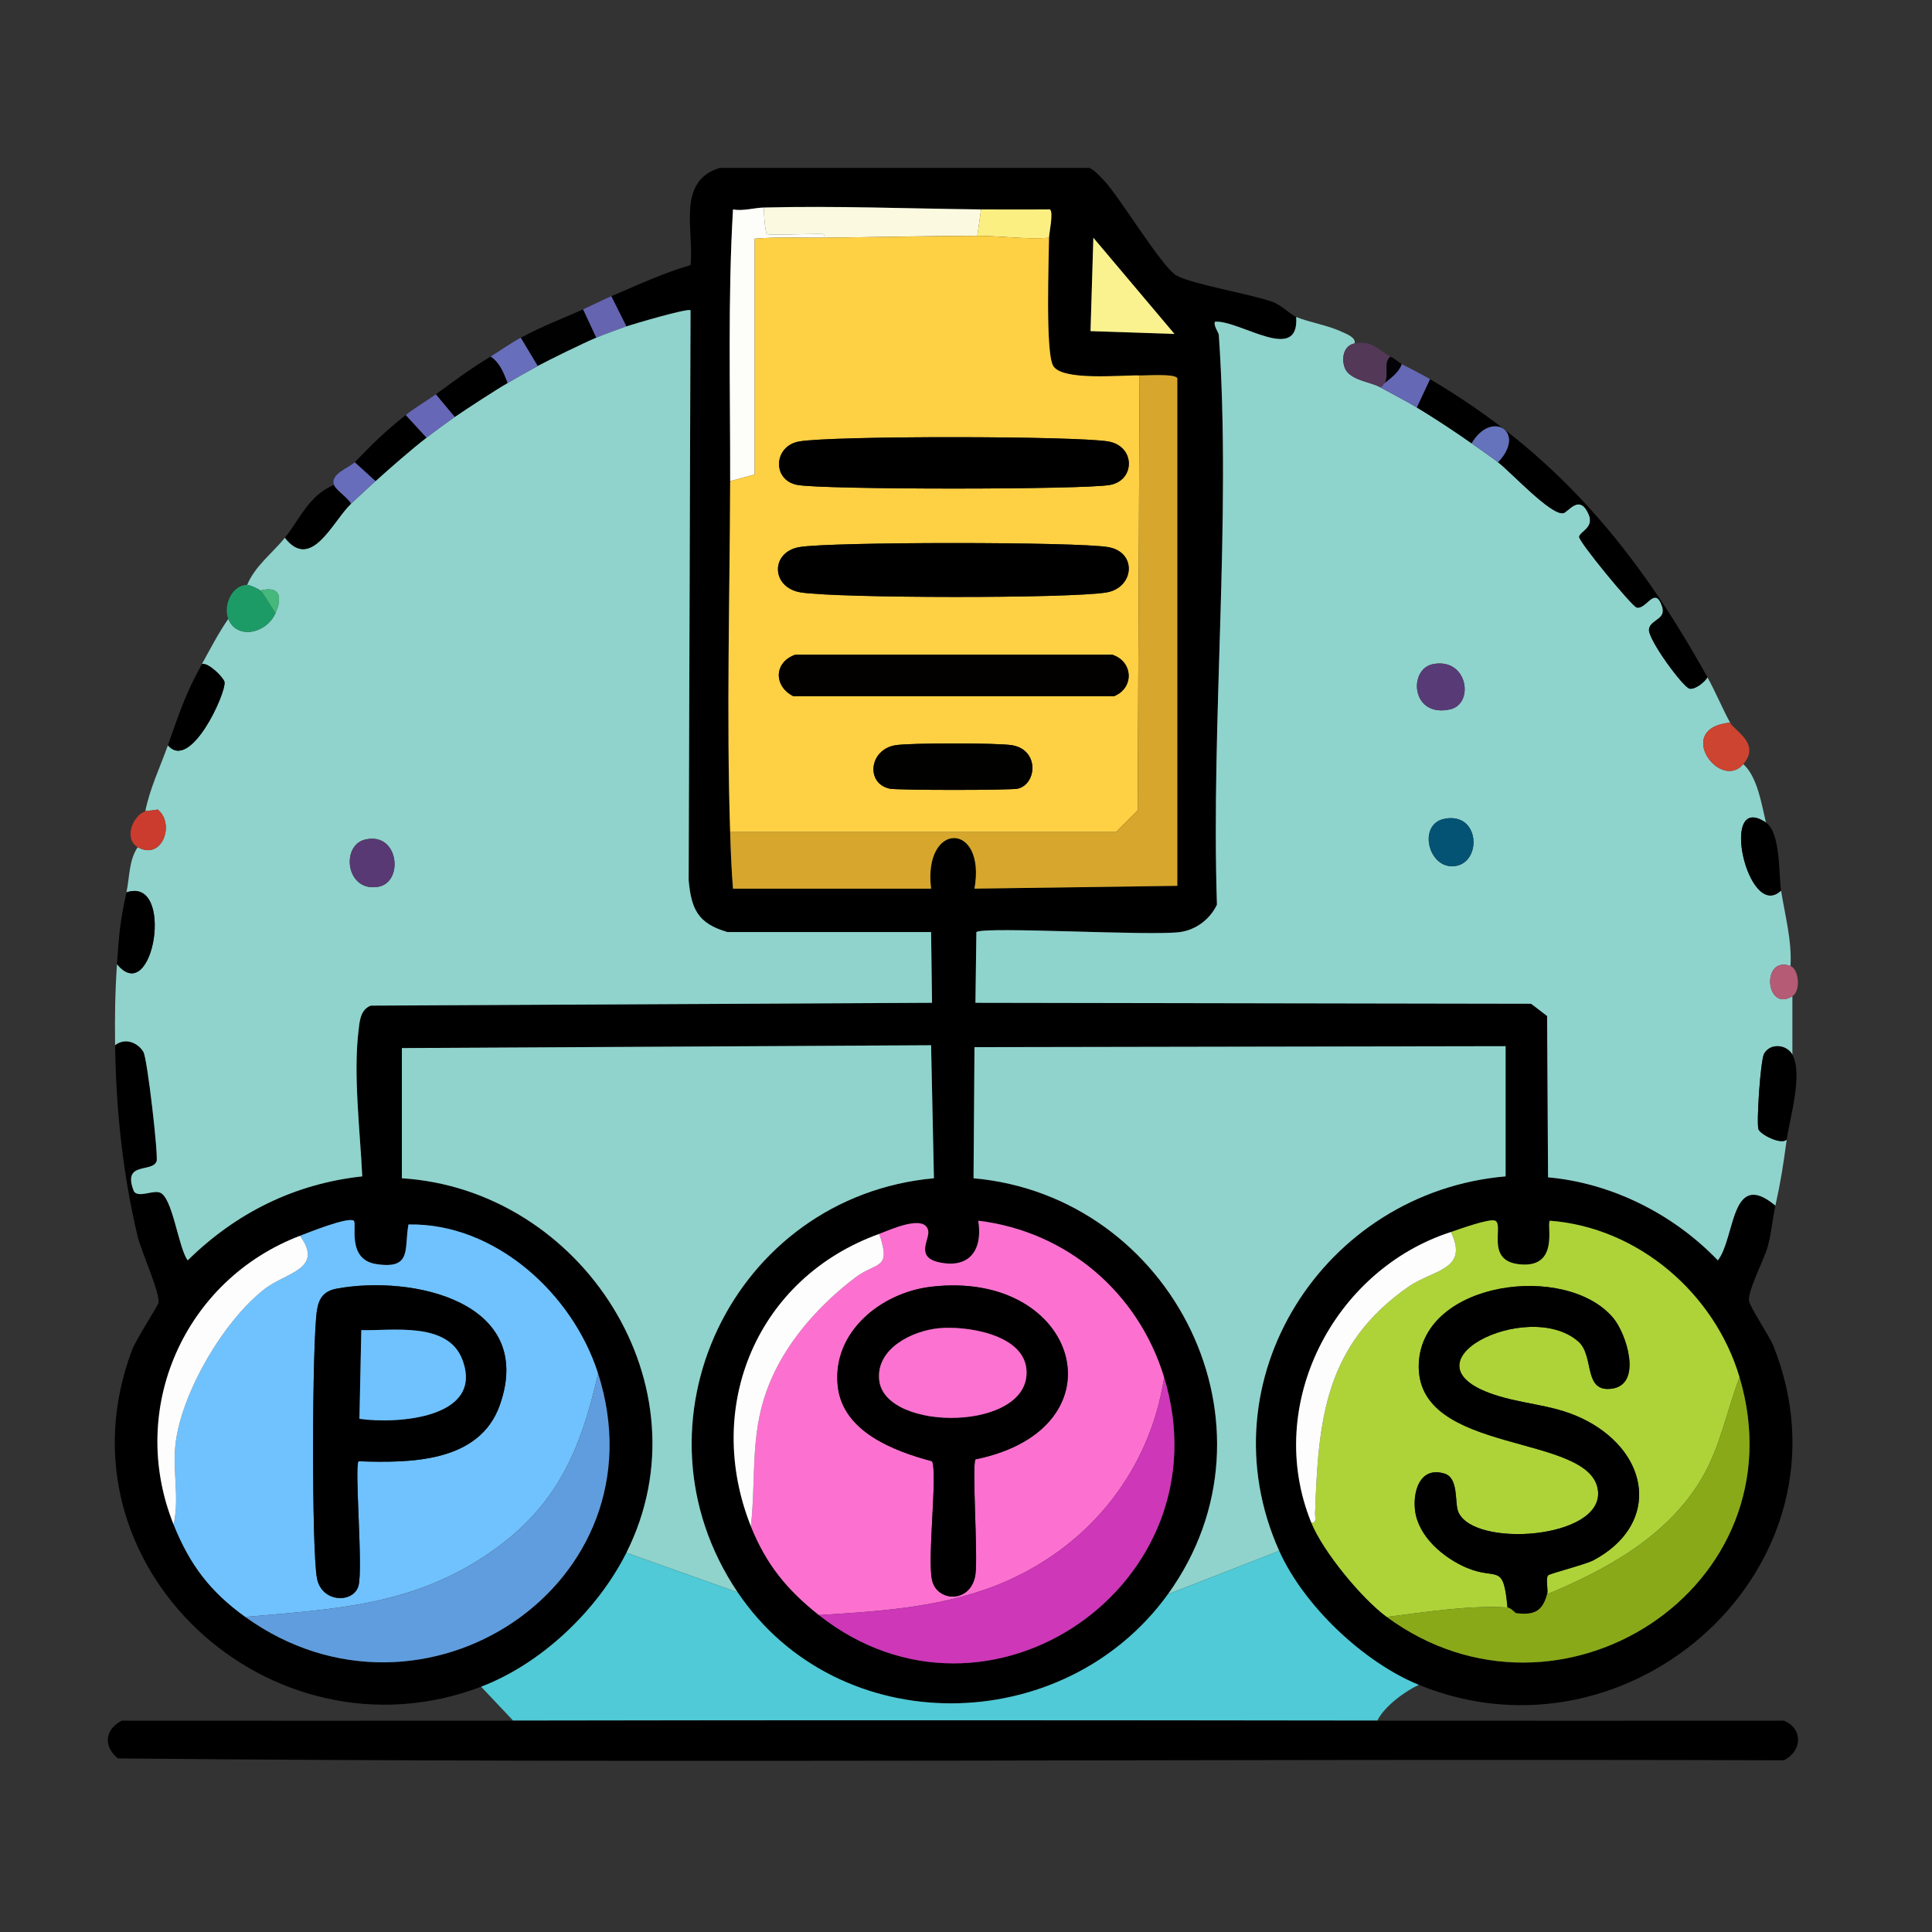
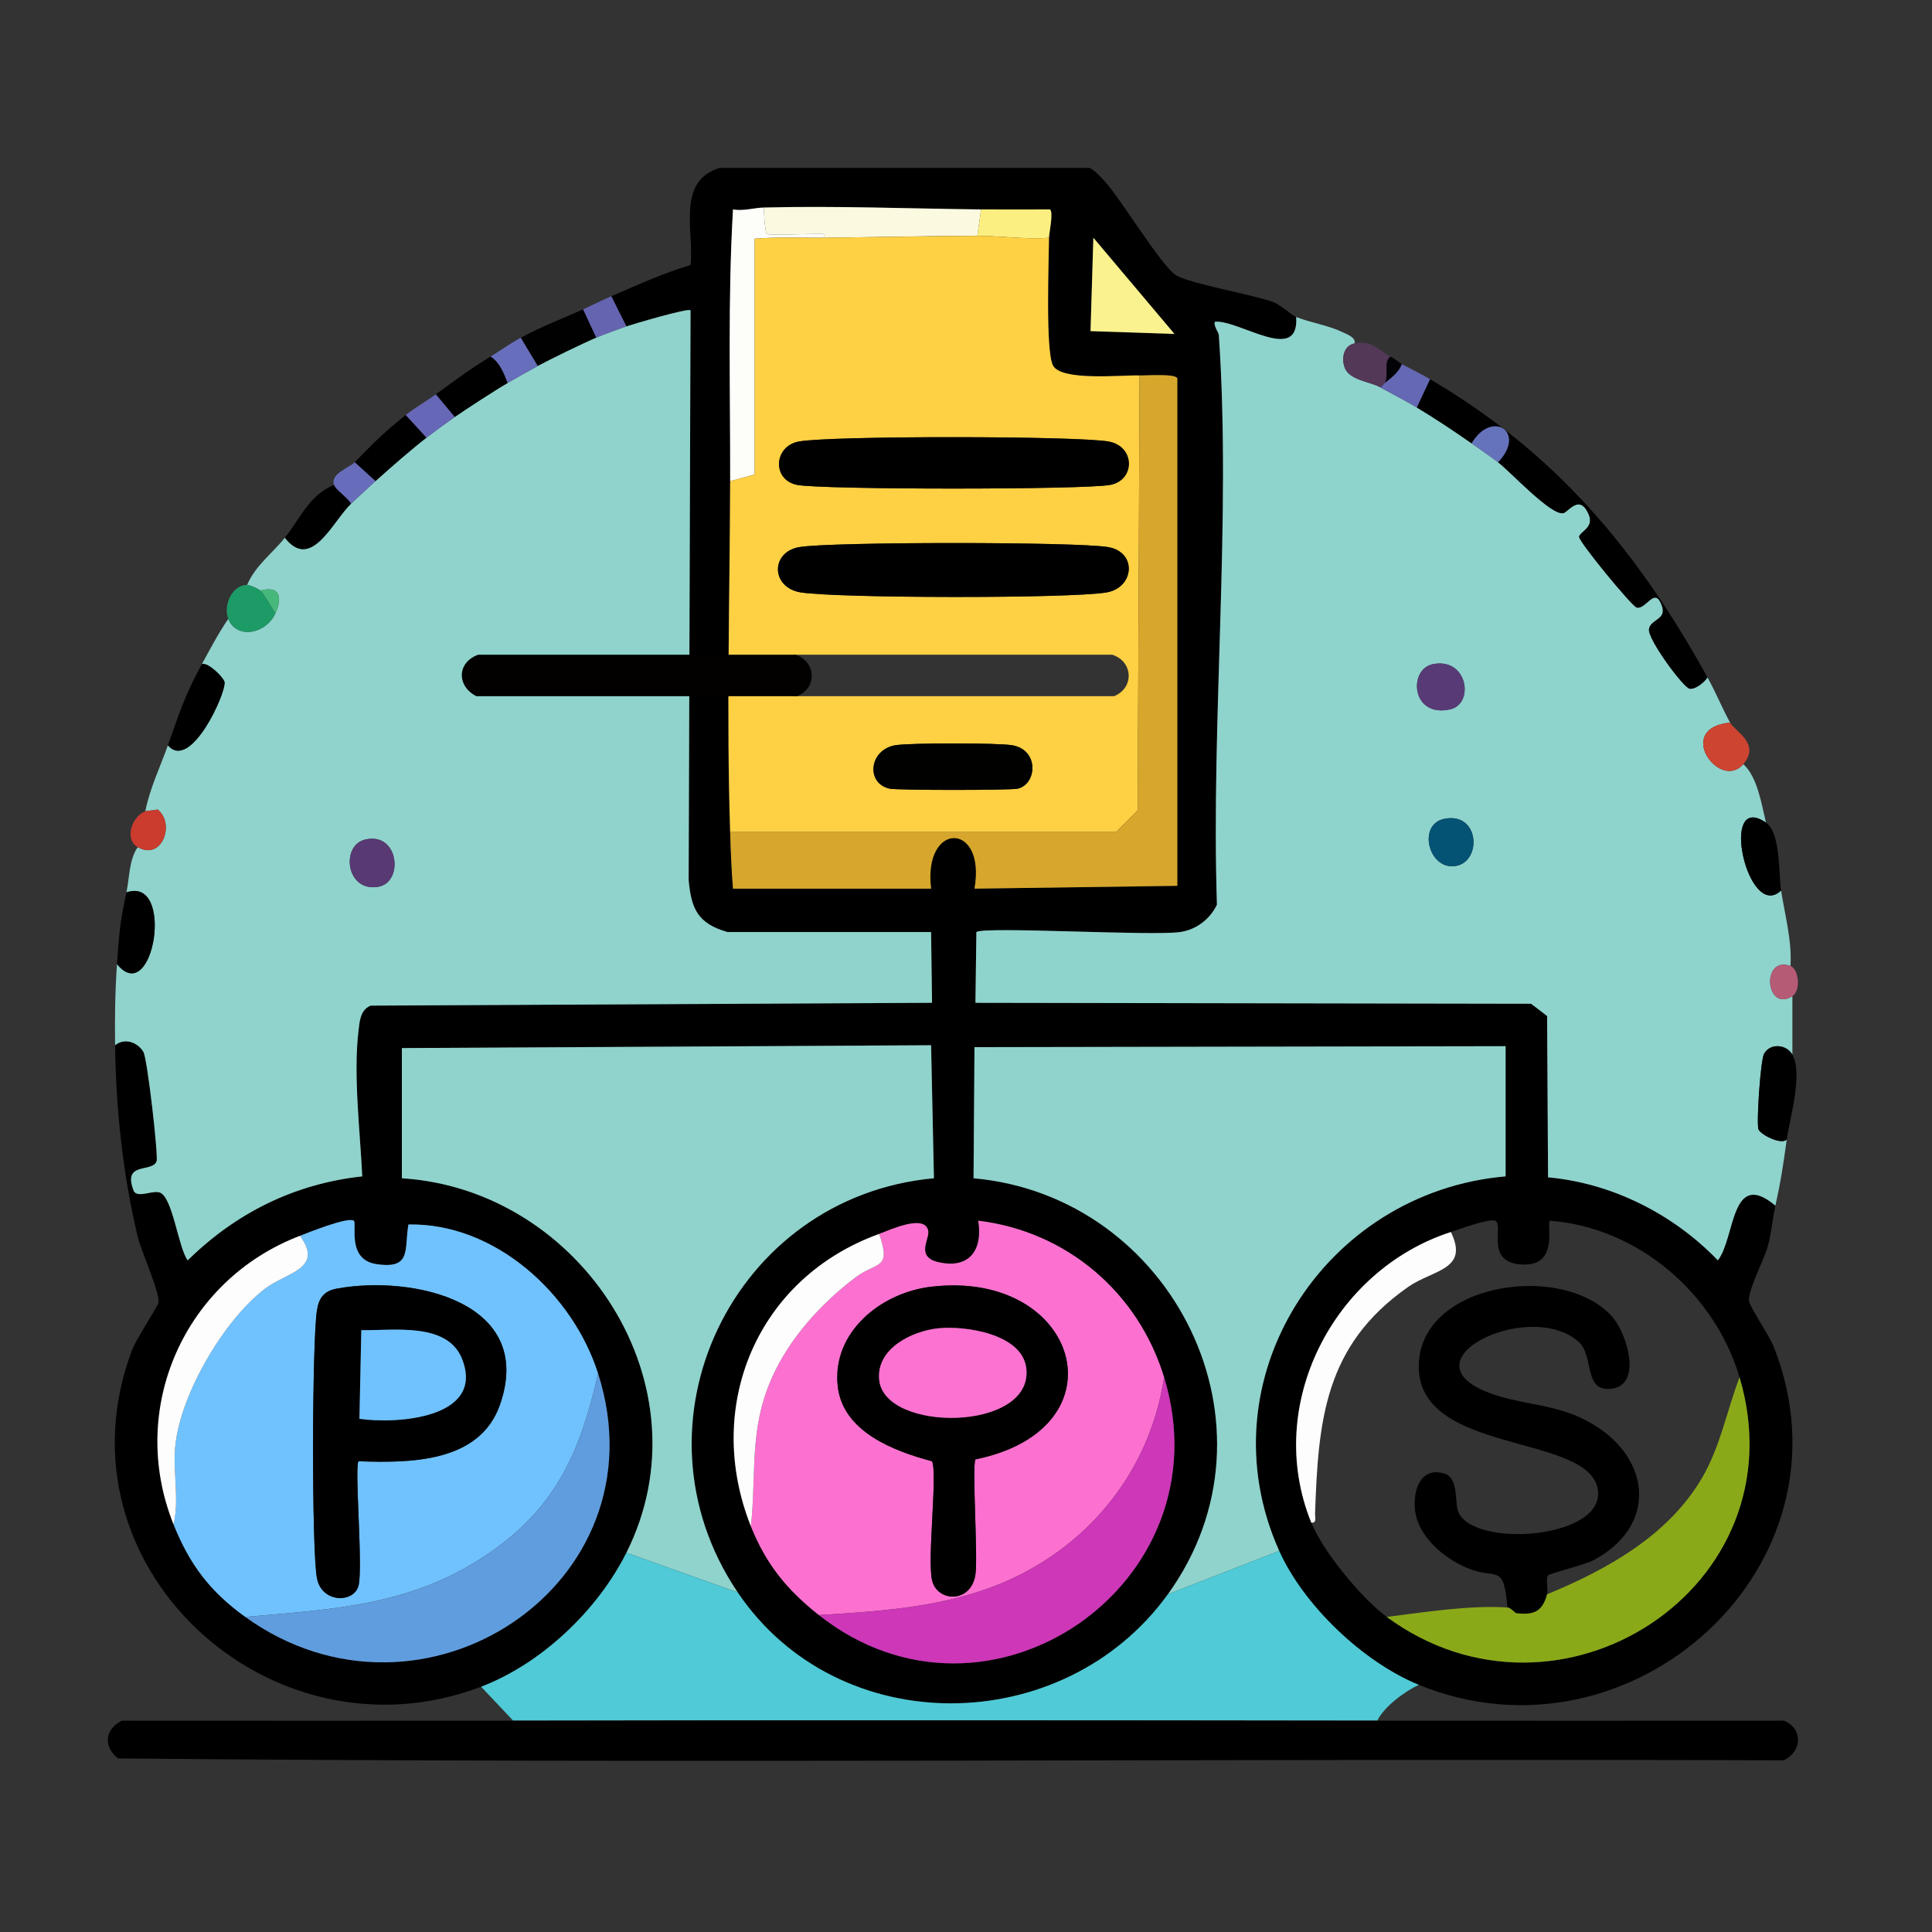
<svg xmlns="http://www.w3.org/2000/svg" id="Layer_1" version="1.1" viewBox="0 0 1024 1024">
  <rect x="0" y="0" width="1024" height="1024" fill="#333333" stroke="none" />
  <defs>
    <style>
      .st0 {
        fill: #46b87b;
      }

      .st1 {
        fill: #fbfae1;
      }

      .st2 {
        fill: #8fd3cd;
      }

      .st3 {
        fill: #f9f28f;
      }

      .st4 {
        fill: #cd4431;
      }

      .st5 {
        fill: #6564b1;
      }

      .st6 {
        fill: #676ebb;
      }

      .st7 {
        fill: #fed044;
      }

      .st8 {
        fill: #583b76;
      }

      .st9 {
        fill: #1d9b67;
      }

      .st10 {
        fill: #676dbb;
      }

      .st11 {
        fill: #70c2fe;
      }

      .st12 {
        fill: #8aa919;
      }

      .st13 {
        fill: #030207;
      }

      .st14 {
        fill: #533858;
      }

      .st15 {
        fill: #4fcad6;
      }

      .st16 {
        fill: #cb3c2e;
      }

      .st17 {
        fill: #cd37b8;
      }

      .st18 {
        fill: #020100;
      }

      .st19 {
        fill: #6fc2fe;
      }

      .st20 {
        fill: #8fd3cc;
      }

      .st21 {
        fill: #fefdfd;
      }

      .st22 {
        fill: #583973;
      }

      .st23 {
        fill: #d6a72c;
      }

      .st24 {
        fill: #010100;
      }

      .st25 {
        fill: #6767b7;
      }

      .st26 {
        fill: #6573bc;
      }

      .st27 {
        fill: #b65b75;
      }

      .st28 {
        fill: #000100;
      }

      .st29 {
        fill: #add339;
      }

      .st30 {
        fill: #fc72d0;
      }

      .st31 {
        fill: #fdfdfa;
      }

      .st32 {
        fill: #fc71d0;
      }

      .st33 {
        fill: #6568b4;
      }

      .st34 {
        fill: #609dde;
      }

      .st35 {
        fill: #fdfdfd;
      }

      .st36 {
        fill: #fcef82;
      }

      .st37 {
        fill: #045374;
      }
    </style>
  </defs>
  <path d="M687,168c1.7,25.2-29.9,1.6-43,2.5-1.1,1.8,1.9,5.9,2,7,6.7,97.6-4.2,203.6-1,302-3.7,7.7-11,13.3-19.5,14.5-15.1,2.2-103.6-3.1-108,0l-.5,37.5,294.5.5,8.5,6.5.5,85.5c34,3.1,66.4,19.5,90,44,9.3-11.9,6.7-48.9,30.5-29-1.5,6.9-2.1,14.5-4,21.5-1.8,6.7-10.7,23.6-10,29,.4,3.1,11,18.9,13,24,46.1,116-75.2,225.6-188,179.5-29.4-12-61-42-74-71-40.5-90.4,23.6-190.2,120-198.5v-69l-281.5.5-.5,69.5c105.6,9.4,167.1,131.8,103,220.5-55.3,76.5-174.7,78-228-1-60.4-89.6-2.3-209.8,104-219.5l-1.5-70.5-280.5,1.5v69c95.4,6,163.2,110.3,119,198.5-15.3,30.5-45,58.8-77,71-111.8,42.5-228-64.3-185-178.5,2.1-5.6,13.7-23.3,14-25,.9-5.2-9.2-27.5-11-35-7.9-33.1-11.5-67.2-12-101.5,5.1-4.1,11.9-1.6,15,3.5,2.1,3.4,8,55.2,7,58-2.3,6.3-18.5-.2-12,16,2.5,3.4,9.5-.6,13.5.5,7,2,10,29.5,15,36,25.5-25.1,56.6-40.6,92.5-44.5-1.1-23.5-4.8-53.8-2-77,.6-5.1.9-11.3,6.5-13.5l297.5-1.5-.5-37.5h-108c-15.7-4.6-19.1-12.2-20.5-27.5l1-302c-.9-1.5-31.4,7.6-34,8.5l-8-16c13.9-5.9,27.3-12.2,42-16.5,2-18.2-7.7-44.5,15.5-51.5h196c3,1.6,5.2,4.1,7.5,6.5,8.2,8.5,30.8,46.1,38.5,50.5,8.1,4.6,39.5,9.9,51,14,4.5,1.6,9.6,6.8,12.5,8ZM387,255c-.2,61.4-2,124.9,0,186,.3,10,.7,20,1.5,30h105c-4.4-35.9,29.3-35.6,23,0l107.5-1.5V200.5c-1.1-2.6-16.6-1.4-20-1.5-9.5-.3-42,3.2-46-5.5-3.9-8.3-2.1-55.1-2-67.5,0-2.3,2.5-13.6.5-15-12.2,0-24.3.1-36.5,0-37.4-.4-78-2-115-1-5.3.1-11,2-16.5,1-2.8,47.7-1.4,96.1-1.5,144ZM579.5,126l-1.5,49.5,44.5,1.5-43-51ZM159,655c-61.1,23.3-91.7,91.5-67,153,8.6,21.4,19.4,35.6,38,49,94,67.6,222.6-17.3,187-129-13.4-42.2-54.6-79.9-100.5-79-2.4,12.8,2.1,23.9-17,21-16-2.4-10.1-21.6-12-23-3.1-2.2-24.3,6.4-28.5,8ZM466,654c-64.7,23.3-93.3,91.4-68,155,8.1,20.2,19.2,33.7,36,47,89.8,71,216.4-16.7,183-126-13.7-44.9-51.5-77.3-98.5-83,2.5,15.4-4.6,25.7-21,22-12.4-2.8-4.8-12.1-5.5-16.5-1.6-9.4-20.6-.5-26,1.5ZM769,653c-62.2,20.1-99.3,91.7-74,154,6.2,15.3,26.7,40.2,40,50,91.5,67.3,220-15.7,187-127-13.2-44.5-53.7-79.4-100.5-83-2.1,1.5,5.7,26-17,23-17.1-2.3-7.3-20.7-12-23-3-1.4-19.6,4.7-23.5,6Z" />
  <path class="st31" d="M437,126c-12.3.1-24.7-.5-37,.5v125l-13,3.5c.1-47.9-1.3-96.3,1.5-144,5.5,1,11.2-.9,16.5-1-.3,2.1.5,13.3,1.5,14,1.1.8,22.3-.1,26,0,1.8,0,4.9-1,4.5,2Z" />
  <path class="st1" d="M520,111l-2,14c-26.9,0-54.1.7-81,1,.4-3-2.7-1.9-4.5-2-3.7-.1-24.9.8-26,0-1-.7-1.8-11.9-1.5-14,37-1,77.6.6,115,1Z" />
  <path class="st36" d="M556,126c-12.5,1-25.6-1-38-1l2-14c12.2.1,24.3,0,36.5,0,2,1.4-.5,12.7-.5,15Z" />
  <path class="st7" d="M518,125c12.4,0,25.5,2,38,1-.1,12.4-1.9,59.2,2,67.5,4,8.7,36.5,5.2,46,5.5l-1,230.5-11.5,11.5h-204.5c-2-61.1-.2-124.6,0-186l13-3.5v-125c12.3-1,24.7-.4,37-.5,26.9-.3,54.1-.9,81-1ZM423.5,234c-13.5,2.4-14.4,20.4-1,23,13.4,2.6,152.5,2.6,166,0,13.3-2.6,13.2-20.5-1-23-17.3-3-147-3.1-164,0ZM423.5,290c-15.3,2.8-14.8,21.5,1,24,19.9,3.1,142.6,3.3,162,0,14.6-2.5,16.4-21.2,1-24-16-2.9-148-2.9-164,0ZM421.5,347c-11.5,4.1-11.4,16.8-1,22h170c10.9-4.5,10-18.5-1-22h-168ZM474.5,395c-13.9,2.4-15.7,20.2-3,23,3.9.9,64.6.9,68,0,10.1-2.5,11.4-20.5-3-23-7.4-1.3-54.5-1.3-62,0Z" />
  <path class="st3" d="M579.5,126l43,51-44.5-1.5,1.5-49.5Z" />
  <path class="st5" d="M332,173c-3.4,1.2-12.7,4.6-16,6l-7-15c5-2.3,9.9-4.8,15-7l8,16Z" />
  <path class="st28" d="M309,164l7,15c-6.5,2.7-24.9,11.7-31,15l-9-15c12-6.4,21.4-9.8,33-15Z" />
  <path class="st20" d="M61,554c-.2-14.7,0-28.3,1-43,19.4,23.7,30.9-46.9,5-38,1.7-7.9,1.3-17.2,6-24,13,7.4,20-12.6,10.5-20-1.7.7-5.2.5-6.5,1,2.4-12.1,7.9-23.5,12-35,11.9,14.1,30.9-27.6,30-33.5-.4-2.3-8.6-10.6-12-9.5,4.5-8.2,8.7-16.3,14-24,4.4,11.1,20.1,8,25-3,3.7-8.4,2.5-14.7-8-12-1.1-.9-5.6-3-7-3,4.2-10.1,13.6-17,20-25,14,18,25.4-8.9,35-18,3.8-3.6,9-8.3,13-12,7.2-6.5,19.5-17.3,27-23,4.2-3.2,10.7-8,15-11,6.1-4.2,21.4-14.2,28-18,4.3-2.5,11.7-6.7,16-9,6.1-3.3,24.5-12.3,31-15,3.3-1.4,12.6-4.8,16-6,2.6-.9,33.1-10,34-8.5l-1,302c1.4,15.3,4.8,22.9,20.5,27.5h108l.5,37.5-297.5,1.5c-5.6,2.2-5.9,8.4-6.5,13.5-2.8,23.2.9,53.5,2,77-35.9,3.9-67,19.4-92.5,44.5-5-6.5-8-34-15-36-4-1.1-11,2.9-13.5-.5-6.5-16.2,9.7-9.7,12-16,1-2.8-4.9-54.6-7-58-3.1-5.1-9.9-7.6-15-3.5ZM193.5,445c-13,3.1-10.2,28,7,25,13.6-2.3,11-29.3-7-25Z" />
  <path class="st2" d="M718,182c-6.2,1.2-7.2,8.7-5,13.5,2.8,6,13.5,7,18,9.5,6.2,3.4,14.2,7.5,20,11,9,5.4,20.4,12.9,29,19,4.5,3.2,9.6,6.7,14,10,6.5,4.9,27.7,28,34.5,27,2.6-.4,8.6-10.6,13.5.5,3.2,7.2-4.6,9.2-5,12-.4,2.4,28.1,37,30.5,37.5,5.2,1.1,9.7-12,13.5-.5,2.3,6.9-6.3,6.9-7,12-.7,5.3,18.1,30.8,21.5,31.5,3,.6,8-3.5,9.5-6,4.6,8.3,7.9,16.6,12,24-29.9,2.8-5.5,36.6,7,22,7.5,6.8,9.7,21.4,12,31-25.2-17.2-9.7,52.8,8,36,2.1,13.2,5.8,26.6,5,40-15.7-5.7-13.3,24.9,1,16v31c-3-5.4-11.6-6.4-15-.5-1.9,3.4-4.1,36.4-3,40,.8,2.6,11.8,8.5,15,5.5-1.9,13.8-3,21.4-6,35-23.8-19.9-21.2,17.1-30.5,29-23.6-24.5-56-40.9-90-44l-.5-85.5-8.5-6.5-294.5-.5.5-37.5c4.4-3.1,92.9,2.2,108,0,8.5-1.2,15.8-6.8,19.5-14.5-3.2-98.4,7.7-204.4,1-302,0-1.1-3.1-5.2-2-7,13.1-.9,44.7,22.7,43-2.5,7.1,2.9,16.7,4.3,24.5,8,2.1,1,7.2,2.8,6.5,6ZM759.5,352c-13.2,2.6-11.6,28.5,9,24,13.1-2.8,9.5-27.6-9-24ZM765.5,434c-14.4,2.9-8.4,27.3,6,25,14.1-2.3,12.8-28.8-6-25Z" />
  <path class="st6" d="M285,194c-4.3,2.3-11.7,6.5-16,9-2-5.2-4.1-10.8-9-14,5.3-3.3,10.5-7,16-10l9,15Z" />
  <path class="st14" d="M718,182c9.5-1.9,13,4,19,7-4,3-.6,9.2-3,14-1.4,1.1-.9,2.4-3,2-4.5-2.5-15.2-3.5-18-9.5-2.2-4.8-1.2-12.3,5-13.5Z" />
  <path d="M269,203c-6.6,3.8-21.9,13.8-28,18l-10-12c11.3-8.2,16.9-12.6,29-20,4.9,3.2,7,8.8,9,14Z" />
  <path class="st13" d="M743,193c-1.5,4.3-5.6,7.3-9,10,2.4-4.8-1-11,3-14,2.8,1.4,4.5,3.2,6,4Z" />
  <path class="st33" d="M758,201l-7,15c-5.8-3.5-13.8-7.6-20-11,2.1.4,1.6-.9,3-2,3.4-2.7,7.5-5.7,9-10,5.5,2.9,9.4,4.7,15,8Z" />
  <path class="st23" d="M387,441h204.5l11.5-11.5,1-230.5c3.4.1,18.9-1.1,20,1.5v269l-107.5,1.5c6.3-35.6-27.4-35.9-23,0h-105c-.8-10-1.2-20-1.5-30Z" />
  <path d="M905,359c-1.5,2.5-6.5,6.6-9.5,6-3.4-.7-22.2-26.2-21.5-31.5.7-5.1,9.3-5.1,7-12-3.8-11.5-8.3,1.6-13.5.5-2.4-.5-30.9-35.1-30.5-37.5.4-2.8,8.2-4.8,5-12-4.9-11.1-10.9-.9-13.5-.5-6.8,1-28-22.1-34.5-27,15.4-16.2-3.5-28-14-10-8.6-6.1-20-13.6-29-19l7-15c67.2,39.6,109.6,90.6,147,158Z" />
  <path class="st25" d="M241,221c-4.3,3-10.8,7.8-15,11l-11-12c5.2-4.1,10.7-7.2,16-11l10,12Z" />
  <path d="M226,232c-7.5,5.7-19.8,16.5-27,23l-11-10c9.9-10.2,15.7-16,27-25l11,12Z" />
  <path class="st26" d="M794,245c-4.4-3.3-9.5-6.8-14-10,10.5-18,29.4-6.2,14,10Z" />
  <path d="M423.5,234c17-3.1,146.7-3,164,0,14.2,2.5,14.3,20.4,1,23-13.5,2.6-152.6,2.6-166,0-13.4-2.6-12.5-20.6,1-23Z" />
  <path class="st10" d="M188,245l11,10c-4,3.7-9.2,8.4-13,12-1.6-3.2-8.1-7.2-9-10-2-6,8.2-9.1,11-12Z" />
  <path d="M177,257c.9,2.8,7.4,6.8,9,10-9.6,9.1-21,36-35,18,8-9.9,12.6-22.4,26-28Z" />
  <path d="M423.5,290c16-2.9,148-2.9,164,0,15.4,2.8,13.6,21.5-1,24-19.4,3.3-142.1,3.1-162,0-15.8-2.5-16.3-21.2-1-24Z" />
  <path class="st9" d="M131,310c1.4,0,5.9,2.1,7,3,1.8,1.5,6.3,9.6,8,12-4.9,11-20.6,14.1-25,3-2.8-6.9,1.8-17.9,10-18Z" />
  <path class="st0" d="M146,325c-1.7-2.4-6.2-10.5-8-12,10.5-2.7,11.7,3.6,8,12Z" />
-   <path class="st18" d="M421.5,347h168c11,3.5,11.9,17.5,1,22h-170c-10.4-5.2-10.5-17.9,1-22Z" />
+   <path class="st18" d="M421.5,347c11,3.5,11.9,17.5,1,22h-170c-10.4-5.2-10.5-17.9,1-22Z" />
  <path d="M89,395c6.3-17.7,8.8-26.2,18-43,3.4-1.1,11.6,7.2,12,9.5.9,5.9-18.1,47.6-30,33.5Z" />
  <path class="st8" d="M759.5,352c18.5-3.6,22.1,21.2,9,24-20.6,4.5-22.2-21.4-9-24Z" />
  <path class="st4" d="M917,383c2.5,4.6,16.3,11.1,7,22-12.5,14.6-36.9-19.2-7-22Z" />
  <path class="st24" d="M474.5,395c7.5-1.3,54.6-1.3,62,0,14.4,2.5,13.1,20.5,3,23-3.4.9-64.1.9-68,0-12.7-2.8-10.9-20.6,3-23Z" />
  <path class="st16" d="M73,449c-7.4-4.2-2.9-16.5,4-19,1.3-.5,4.8-.3,6.5-1,9.5,7.4,2.5,27.4-10.5,20Z" />
  <path class="st37" d="M765.5,434c18.8-3.8,20.1,22.7,6,25-14.4,2.3-20.4-22.1-6-25Z" />
  <path d="M936,436c7.9,5.4,6.7,27.8,8,36-17.7,16.8-33.2-53.2-8-36Z" />
  <path class="st22" d="M193.5,445c18-4.3,20.6,22.7,7,25-17.2,3-20-21.9-7-25Z" />
  <path d="M62,511c1.2-16.6,1.5-21.7,5-38,25.9-8.9,14.4,61.7-5,38Z" />
  <path class="st27" d="M949,512c4.4,1.6,5.6,13.1,1,16-14.3,8.9-16.7-21.7-1-16Z" />
  <path class="st20" d="M391,844l-59-21c44.2-88.2-23.6-192.5-119-198.5v-69l280.5-1.5,1.5,70.5c-106.3,9.7-164.4,129.9-104,219.5Z" />
  <path class="st20" d="M678,822l-59,23c64.1-88.7,2.6-211.1-103-220.5l.5-69.5,281.5-.5v69c-96.4,8.3-160.5,108.1-120,198.5Z" />
  <path d="M950,559c5.7,10.4-1.4,33.7-3,45-3.2,3-14.2-2.9-15-5.5-1.1-3.6,1.1-36.6,3-40,3.4-5.9,12-4.9,15,.5Z" />
  <path class="st11" d="M317,728c-9.4,41.1-22,70.6-57.5,95-40.6,28-81.7,29.8-129.5,34-18.6-13.4-29.4-27.6-38-49,3.2-13.8-.6-28.4,1-42.5,3.1-27.3,25.7-65.8,47.5-82.5,11.1-8.5,31.4-10.4,18.5-28,4.2-1.6,25.4-10.2,28.5-8,1.9,1.4-4,20.6,12,23,19.1,2.9,14.6-8.2,17-21,45.9-.9,87.1,36.8,100.5,79ZM178.5,683c-6.8,1.2-9.5,5-10.5,11.5-2.6,16.2-2.9,126.8,0,142,2.5,13.2,19.5,13.3,22,4,2.5-9-2.2-62.9,0-66,26.9.9,64.2,1,75-30,19-54.5-46.3-68.9-86.5-61.5Z" />
  <path class="st32" d="M617,730c-7.4,48.7-38.6,88.2-83.5,108-31.1,13.7-65.8,16-99.5,18-16.8-13.3-27.9-26.8-36-47,3-28.7-1-51.3,11-78.5,9.3-21.1,26.3-39.8,44.5-53.5,11.2-8.4,19.1-3.8,12.5-23,5.4-2,24.4-10.9,26-1.5.7,4.4-6.9,13.7,5.5,16.5,16.4,3.7,23.5-6.6,21-22,47,5.7,84.8,38.1,98.5,83ZM493.5,682c-26.5,3.1-52.5,24-49.5,52.5,2.5,24.3,29.7,34.6,50,40,3,6.4-2.6,51.5,0,63,2.6,11.7,20.7,12.5,23-3,1.4-9.7-1.9-57.4,0-61,79.9-16.3,55-100.8-23.5-91.5Z" />
-   <path class="st29" d="M922,730c-6.8,17.8-10.2,36.9-20,53.5-17.9,30.5-50.3,48.4-82,61.5.7-2.4-.9-8.2.5-10,.8-1,19.6-5.7,24-8,33.7-17.9,31-53.2,0-72-17.1-10.3-32.6-9.8-50-15-56.2-16.8,15.2-52.4,42-29,8.8,7.6,2.3,27.3,18,25,16.1-2.4,7.6-29.1.5-37.5-24.8-29.5-100.9-19.7-103,24-2.3,49.6,92.2,36.4,95,68,2.2,25.2-65.6,30-74,11-2.2-4.9.4-18.2-7.5-20.5-12.8-3.8-16.7,9.2-15.5,19.5,1.7,14.1,15.4,25.4,27.5,30.5,16.1,6.8,19.3-3.2,21.5,21-20.4-1.3-43.7,2.5-64,5-13.3-9.8-33.8-34.7-40-50,3,.4,1.9-2.7,2-4.5,1.7-49.7,5-89.5,49.5-120.5,13.1-9.1,32.3-8.9,22.5-29,3.9-1.3,20.5-7.4,23.5-6,4.7,2.3-5.1,20.7,12,23,22.7,3,14.9-21.5,17-23,46.8,3.6,87.3,38.5,100.5,83Z" />
  <path class="st35" d="M769,653c9.8,20.1-9.4,19.9-22.5,29-44.5,31-47.8,70.8-49.5,120.5,0,1.8,1,4.9-2,4.5-25.3-62.3,11.8-133.9,74-154Z" />
  <path class="st21" d="M466,654c6.6,19.2-1.3,14.6-12.5,23-18.2,13.7-35.2,32.4-44.5,53.5-12,27.2-8,49.8-11,78.5-25.3-63.6,3.3-131.7,68-155Z" />
  <path class="st35" d="M159,655c12.9,17.6-7.4,19.5-18.5,28-21.8,16.7-44.4,55.2-47.5,82.5-1.6,14.1,2.2,28.7-1,42.5-24.7-61.5,5.9-129.7,67-153Z" />
  <path d="M820,845c-2.5,9.1-6.9,11.2-16.5,10-.3,0-2.8-2.9-4.5-3-2.2-24.2-5.4-14.2-21.5-21-12.1-5.1-25.8-16.4-27.5-30.5-1.2-10.3,2.7-23.3,15.5-19.5,7.9,2.3,5.3,15.6,7.5,20.5,8.4,19,76.2,14.2,74-11-2.8-31.6-97.3-18.4-95-68,2.1-43.7,78.2-53.5,103-24,7.1,8.4,15.6,35.1-.5,37.5-15.7,2.3-9.2-17.4-18-25-26.8-23.4-98.2,12.2-42,29,17.4,5.2,32.9,4.7,50,15,31,18.8,33.7,54.1,0,72-4.4,2.3-23.2,7-24,8-1.4,1.8.2,7.6-.5,10Z" />
  <path d="M493.5,682c78.5-9.3,103.4,75.2,23.5,91.5-1.9,3.6,1.4,51.3,0,61-2.3,15.5-20.4,14.7-23,3-2.6-11.5,3-56.6,0-63-20.3-5.4-47.5-15.7-50-40-3-28.5,23-49.4,49.5-52.5ZM497.5,704c-14.1,1.4-33.3,10.8-31.5,27.5,3,27.9,81.4,27.3,78-6-1.9-18.6-32.4-22.9-46.5-21.5Z" />
  <path d="M178.5,683c40.2-7.4,105.5,7,86.5,61.5-10.8,31-48.1,30.9-75,30-2.2,3.1,2.5,57,0,66-2.5,9.3-19.5,9.2-22-4-2.9-15.2-2.6-125.8,0-142,1-6.5,3.7-10.2,10.5-11.5ZM191.5,705l-1,47c19.9,2.9,66.5-.3,54.5-31.5-7.7-20.1-36.9-15.1-53.5-15.5Z" />
  <path class="st30" d="M497.5,704c14.1-1.4,44.6,2.9,46.5,21.5,3.4,33.3-75,33.9-78,6-1.8-16.7,17.4-26.1,31.5-27.5Z" />
  <path class="st19" d="M191.5,705c16.6.4,45.8-4.6,53.5,15.5,12,31.2-34.6,34.4-54.5,31.5l1-47Z" />
  <path class="st34" d="M130,857c47.8-4.2,88.9-6,129.5-34,35.5-24.4,48.1-53.9,57.5-95,35.6,111.7-93,196.6-187,129Z" />
  <path class="st17" d="M434,856c33.7-2,68.4-4.3,99.5-18,44.9-19.8,76.1-59.3,83.5-108,33.4,109.3-93.2,197-183,126Z" />
  <path class="st12" d="M735,857c20.3-2.5,43.6-6.3,64-5,1.7.1,4.2,3,4.5,3,9.6,1.2,14-.9,16.5-10,31.7-13.1,64.1-31,82-61.5,9.8-16.6,13.2-35.7,20-53.5,33,111.3-95.5,194.3-187,127Z" />
  <path class="st15" d="M678,822c13,29,44.6,59,74,71-7.7,3.6-18.4,11.6-22,19-152.6-.2-305.4-.3-458,0l-17-18c32-12.2,61.7-40.5,77-71l59,21c53.3,79,172.7,77.5,228,1l59-23Z" />
  <path d="M272,912c152.6-.3,305.4-.2,458,0,71.8.1,143.7,0,215.5,0,10.2,4.1,9.8,16.1,0,21-294.2-1-589.4,1.8-883-1-7.9-6.4-6.9-15.4,2-20,69.2,0,138.3.1,207.5,0Z" />
</svg>